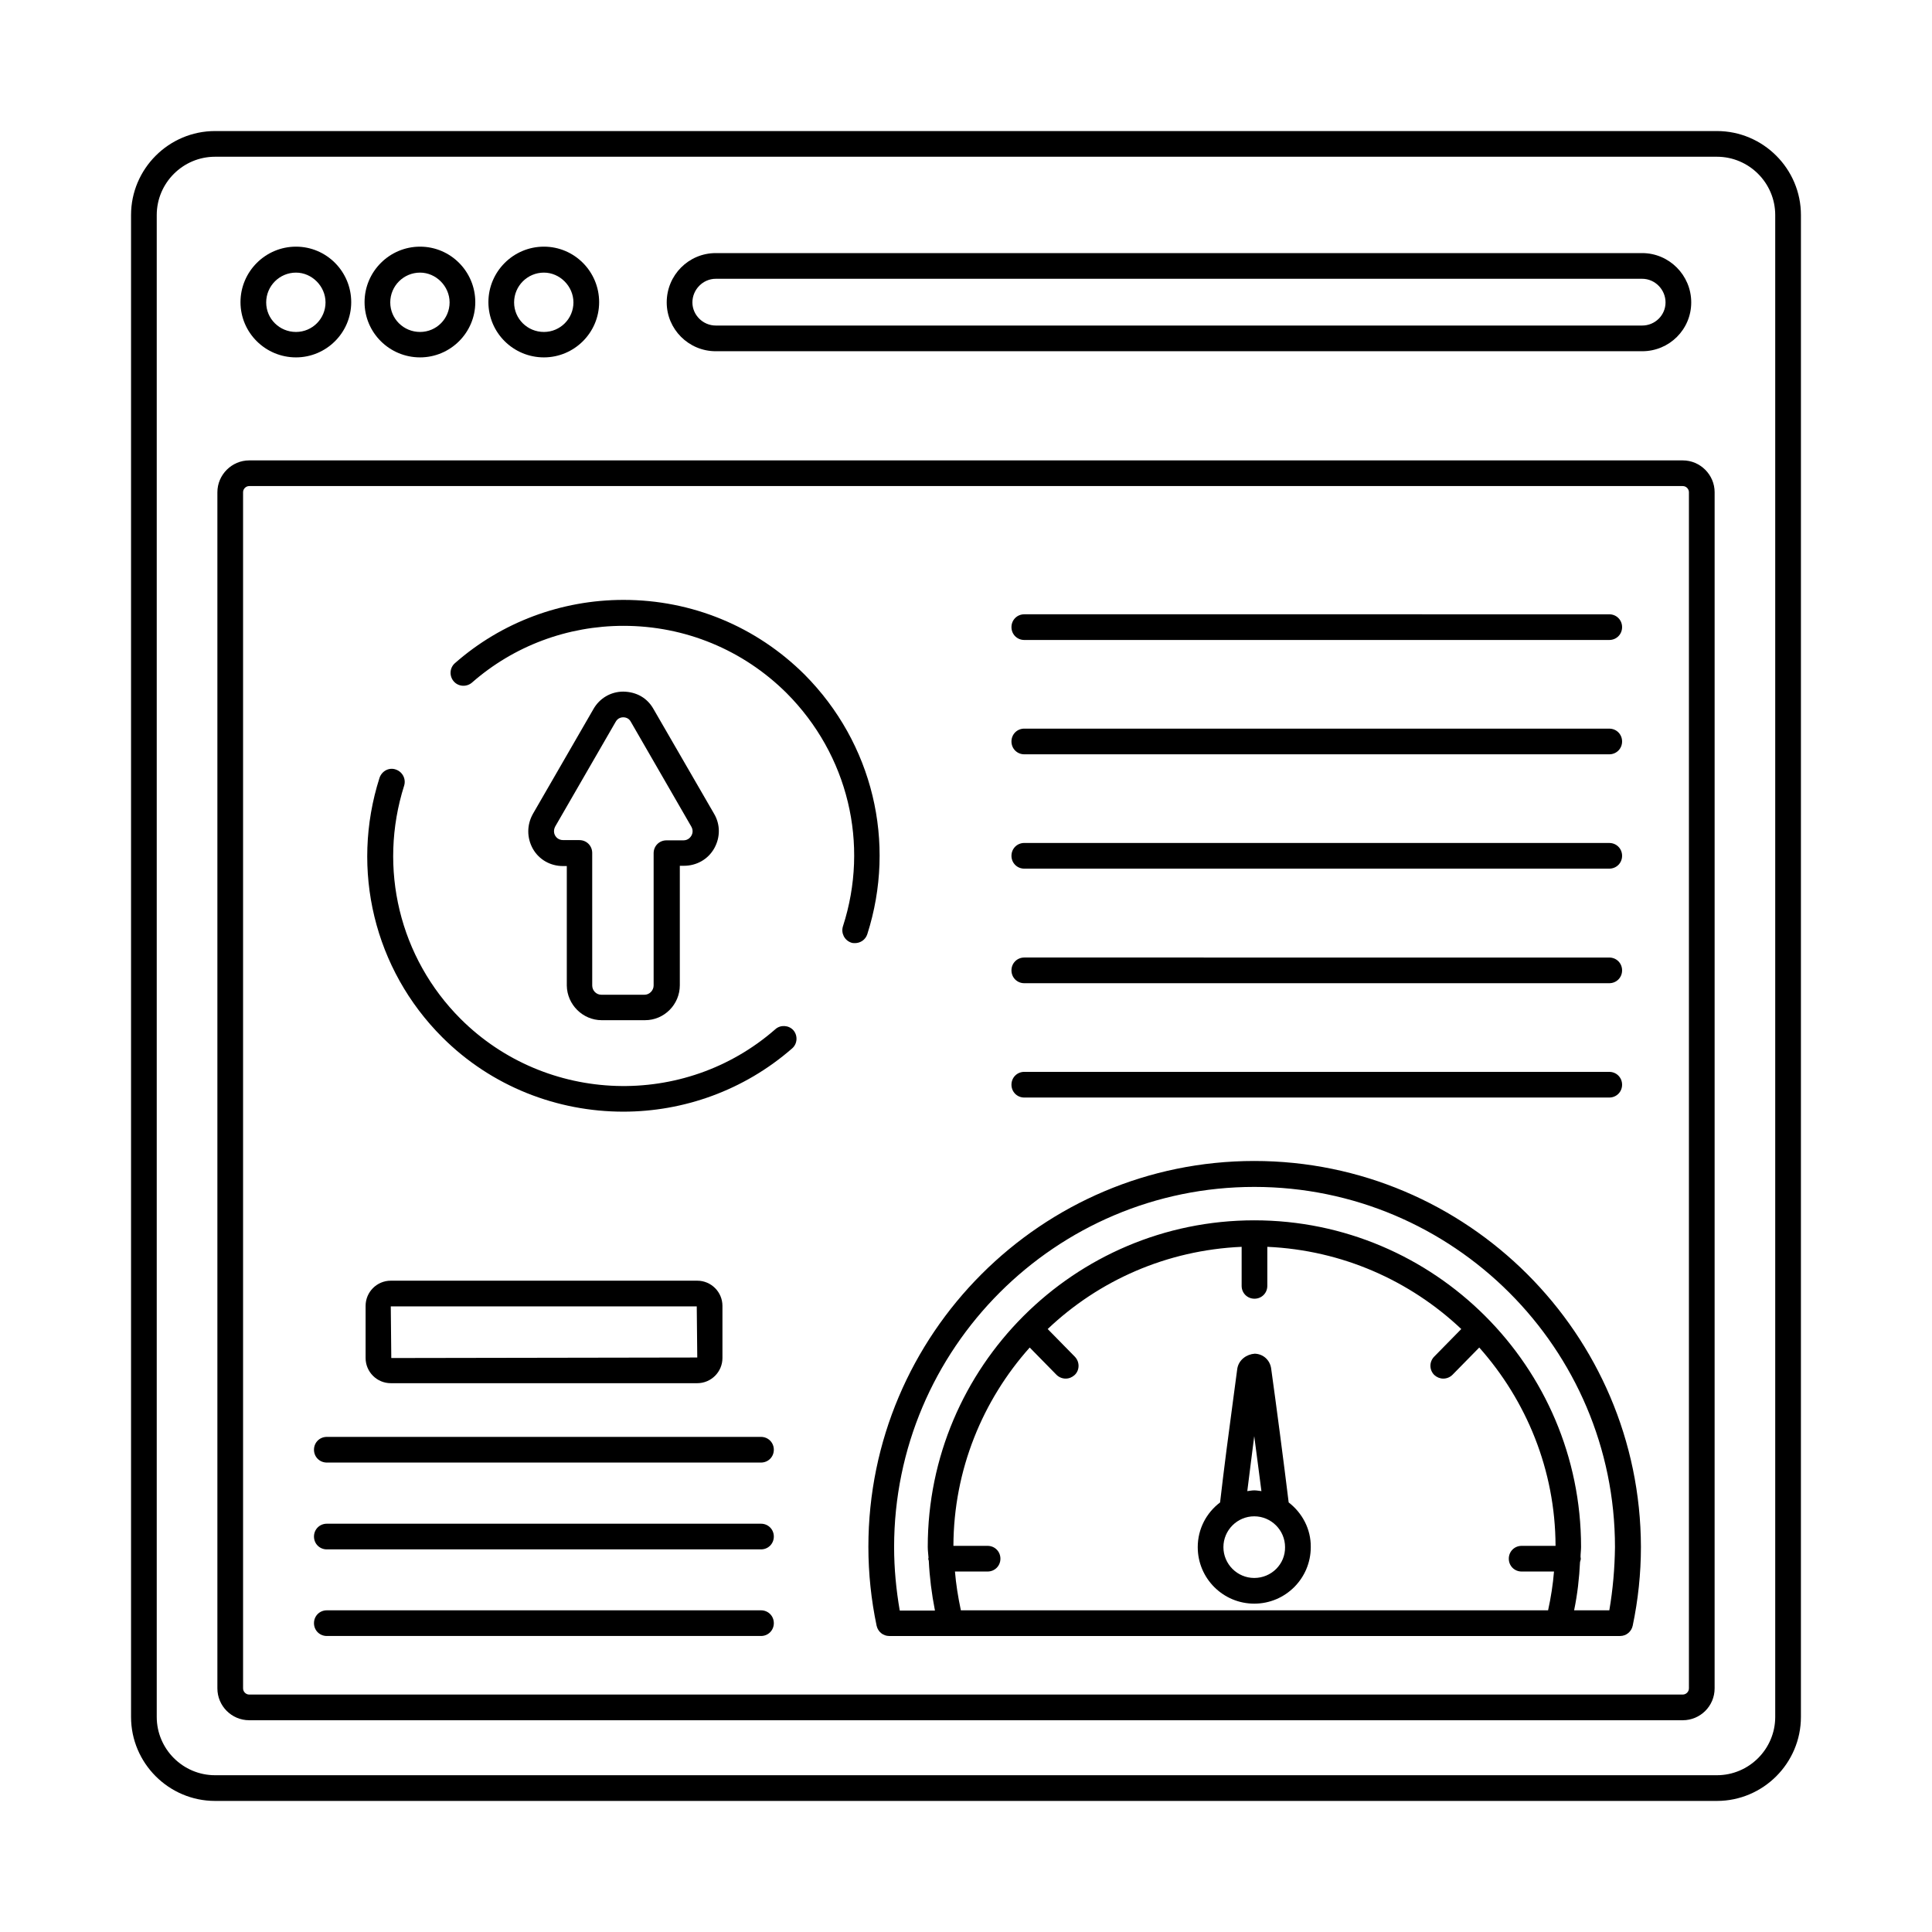
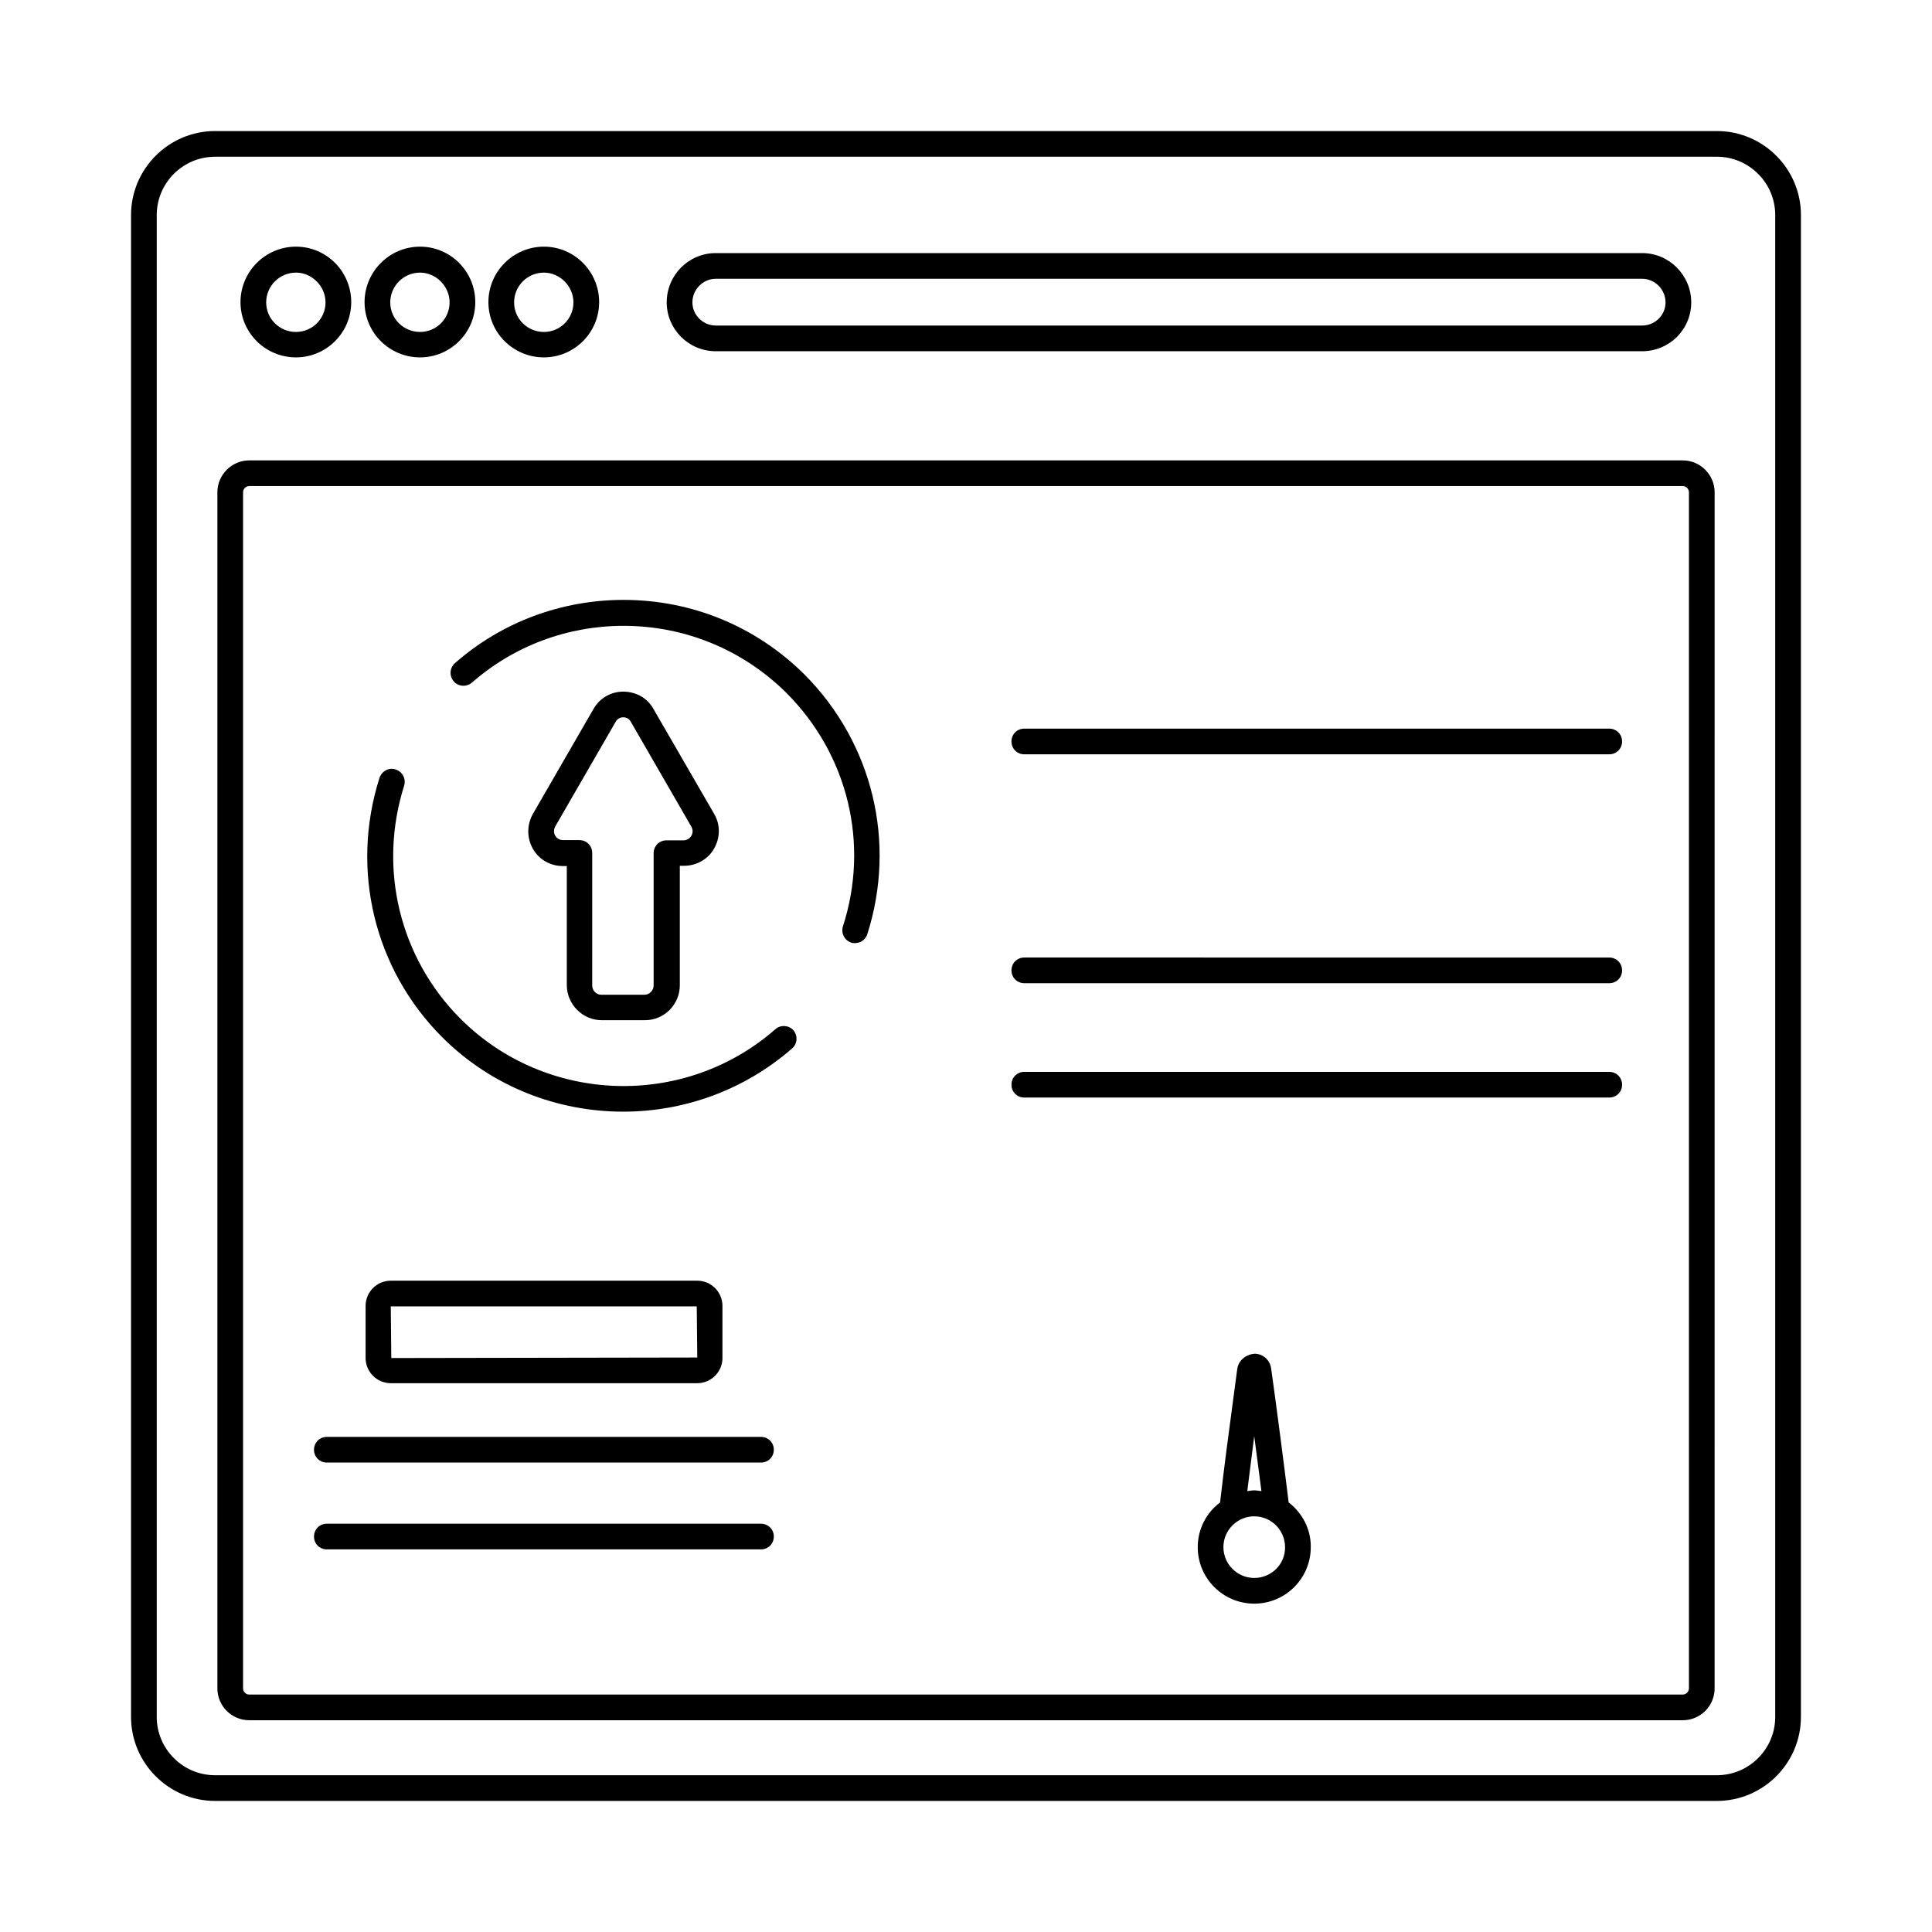
<svg xmlns="http://www.w3.org/2000/svg" fill="#000000" width="800px" height="800px" version="1.1" viewBox="144 144 512 512">
  <g>
    <path d="m599 178.73h-398.01c-12.254 0-22.262 10.008-22.262 22.262v398.01c0 12.254 10.008 22.262 22.262 22.262h398.01c12.254 0 22.262-10.008 22.262-22.262l0.004-398.01c0-12.254-10.008-22.262-22.262-22.262zm15.453 420.27c0 8.512-6.945 15.453-15.453 15.453h-398.01c-8.512 0-15.453-6.945-15.453-15.453v-398.01c0-8.512 6.945-15.453 15.453-15.453h398.01c8.512 0 15.453 6.945 15.453 15.453z" />
    <path d="m589.95 266.01h-379.9c-4.629 0-8.441 3.812-8.441 8.441v316.99c0 4.629 3.746 8.441 8.441 8.441h379.9c4.629 0 8.441-3.746 8.441-8.441l0.004-316.99c0-4.629-3.812-8.441-8.441-8.441zm1.633 325.43c0 0.887-0.75 1.633-1.633 1.633l-379.9 0.004c-0.887 0-1.633-0.75-1.633-1.633v-317c0-0.887 0.75-1.633 1.633-1.633h379.9c0.887 0 1.633 0.75 1.633 1.633z" />
    <path d="m303.46 414.36h11.508c5.039 0 9.191-4.152 9.191-9.258v-31.66h1.09c3.336 0 6.398-1.703 8.035-4.629 1.633-2.926 1.633-6.332-0.066-9.191l-16.066-27.777c-1.633-2.859-4.426-4.492-7.965-4.562-3.336 0-6.332 1.77-7.965 4.699l-16 27.711c-1.633 2.926-1.633 6.332 0 9.258 1.633 2.859 4.629 4.562 7.965 4.562h1.02v31.66c0.062 5.035 4.215 9.188 9.254 9.188zm-10.211-47.727c-1.293 0-1.906-0.816-2.109-1.156-0.203-0.34-0.613-1.293 0-2.449l16-27.711c0.613-1.156 1.703-1.227 2.043-1.227 0.41 0 1.43 0.137 1.973 1.156l16.066 27.844c0.613 1.09 0.203 2.043 0 2.383-0.203 0.34-0.816 1.227-2.109 1.227h-4.492c-1.906 0-3.402 1.496-3.402 3.402v35.062c0 1.293-1.09 2.449-2.383 2.449h-11.508c-1.293 0-2.383-1.09-2.383-2.449l-0.004-35.125c0-1.906-1.496-3.402-3.402-3.402z" />
    <path d="m222.44 238.71c8.035 0 14.637-6.535 14.637-14.637 0-8.102-6.535-14.707-14.637-14.707-8.102 0-14.707 6.606-14.707 14.707 0 8.102 6.606 14.637 14.707 14.637zm0-22.465c4.223 0 7.828 3.609 7.828 7.898 0 4.289-3.473 7.828-7.828 7.828-4.356 0-7.898-3.473-7.898-7.828 0-4.359 3.539-7.898 7.898-7.898z" />
    <path d="m255.32 238.71c8.035 0 14.637-6.535 14.637-14.637 0-8.102-6.535-14.707-14.637-14.707-8.102 0-14.707 6.606-14.707 14.707 0 8.102 6.606 14.637 14.707 14.637zm0-22.465c4.223 0 7.828 3.609 7.828 7.898 0 4.289-3.473 7.828-7.828 7.828s-7.898-3.473-7.898-7.828c0-4.359 3.539-7.898 7.898-7.898z" />
    <path d="m288.14 238.71c8.035 0 14.637-6.535 14.637-14.637 0-8.102-6.535-14.707-14.637-14.707s-14.707 6.606-14.707 14.707c0 8.102 6.606 14.637 14.707 14.637zm0-22.465c4.223 0 7.828 3.609 7.828 7.898 0 4.289-3.473 7.828-7.828 7.828s-7.898-3.473-7.898-7.828c0-4.359 3.539-7.898 7.898-7.898z" />
    <path d="m333.69 237.08h245.5c7.215 0 13.004-5.785 13.004-12.938 0-7.215-5.856-13.07-13.004-13.07h-245.5c-7.215 0-13.004 5.856-13.004 13.07 0 7.082 5.785 12.938 13.004 12.938zm0-19.199h245.5c3.402 0 6.195 2.859 6.195 6.262s-2.793 6.129-6.195 6.129h-245.5c-3.402 0-6.195-2.793-6.195-6.129 0-3.402 2.789-6.262 6.195-6.262z" />
-     <path d="m415.45 313.6h155.02c1.906 0 3.402-1.496 3.402-3.402s-1.496-3.402-3.402-3.402l-155.02-0.004c-1.906 0-3.402 1.496-3.402 3.402 0 1.91 1.496 3.406 3.402 3.406z" />
    <path d="m415.45 343.9h155.02c1.906 0 3.402-1.496 3.402-3.402s-1.496-3.402-3.402-3.402l-155.02-0.004c-1.906 0-3.402 1.496-3.402 3.402 0 1.91 1.496 3.406 3.402 3.406z" />
-     <path d="m415.45 374.2h155.02c1.906 0 3.402-1.496 3.402-3.402s-1.496-3.402-3.402-3.402l-155.02-0.004c-1.906 0-3.402 1.496-3.402 3.402 0 1.91 1.496 3.406 3.402 3.406z" />
    <path d="m415.45 434.86h155.02c1.906 0 3.402-1.496 3.402-3.402s-1.496-3.402-3.402-3.402l-155.02-0.004c-1.906 0-3.402 1.496-3.402 3.402 0 1.91 1.496 3.406 3.402 3.406z" />
    <path d="m415.45 404.56h155.02c1.906 0 3.402-1.496 3.402-3.402s-1.496-3.402-3.402-3.402l-155.02-0.004c-1.906 0-3.402 1.496-3.402 3.402 0 1.91 1.496 3.406 3.402 3.406z" />
-     <path d="m476.39 451.67c-56.371 0-102.26 45.887-102.26 102.26 0 7.082 0.75 14.094 2.18 20.902 0.34 1.566 1.703 2.723 3.336 2.723h193.7c1.633 0 2.996-1.156 3.336-2.723 1.43-6.809 2.18-13.82 2.18-20.902-0.141-56.371-46.027-102.26-102.47-102.26zm-79.316 108.8h8.645c1.906 0 3.402-1.496 3.402-3.402s-1.496-3.402-3.402-3.402h-9.055c0.066-20.152 7.762-38.602 20.219-52.559l7.082 7.215c0.68 0.68 1.566 1.02 2.449 1.02 0.887 0 1.703-0.34 2.383-0.953 1.363-1.293 1.363-3.473 0.066-4.832l-7.215-7.352c13.547-12.867 31.523-20.902 51.402-21.785v10.348c0 1.906 1.496 3.402 3.402 3.402s3.402-1.496 3.402-3.402v-10.348c19.879 0.887 37.855 8.988 51.402 21.785l-7.215 7.352c-1.293 1.363-1.293 3.473 0.066 4.832 0.68 0.613 1.496 0.953 2.383 0.953s1.77-0.34 2.449-1.02l7.082-7.215c12.461 14.023 20.152 32.406 20.219 52.559h-8.988c-1.906 0-3.402 1.496-3.402 3.402s1.496 3.402 3.402 3.402h8.578c-0.273 3.402-0.816 6.875-1.566 10.281h-155.62c-0.75-3.543-1.293-6.945-1.566-10.281zm173.41 10.281h-9.328c0.887-4.289 1.363-8.512 1.566-12.801 0.066-0.273 0.203-0.613 0.203-0.887 0-0.203-0.066-0.34-0.066-0.477 0-0.887 0.137-1.77 0.137-2.656 0-47.727-38.875-86.531-86.602-86.531-47.727 0-86.531 38.809-86.531 86.531 0 0.953 0.137 1.906 0.203 2.859 0 0.066-0.066 0.203-0.066 0.273 0 0.203 0.066 0.34 0.137 0.543 0.203 4.289 0.75 8.715 1.633 13.207h-9.328c-0.953-5.516-1.496-11.164-1.496-16.816 0-52.629 42.824-95.453 95.453-95.453 52.695 0 95.586 42.824 95.586 95.453-0.07 5.586-0.547 11.238-1.5 16.754z" />
    <path d="m485.51 542.16c-1.293-10.621-3.336-26.145-4.629-35.402-0.273-2.246-2.043-3.949-4.356-4.016-2.109 0.137-4.223 1.566-4.629 3.949l-0.953 7.148c-1.227 8.988-2.656 20.016-3.609 28.32-3.609 2.723-5.922 7.012-5.922 11.848 0 8.305 6.738 14.977 14.977 14.977 8.305 0 14.977-6.738 14.977-14.977 0.066-4.836-2.316-9.125-5.856-11.848zm-9.125-17.566c0.68 4.969 1.293 10.008 1.906 14.57-0.613-0.066-1.227-0.203-1.906-0.203-0.613 0-1.227 0.137-1.84 0.203 0.547-4.562 1.227-9.602 1.84-14.57zm0 37.582c-4.492 0-8.168-3.676-8.168-8.168 0-4.492 3.676-8.168 8.168-8.168 4.492 0 8.168 3.676 8.168 8.168 0.07 4.492-3.606 8.168-8.168 8.168z" />
    <path d="m345.67 547.8h-115.06c-1.906 0-3.402 1.496-3.402 3.402s1.496 3.402 3.402 3.402h115.06c1.906 0 3.402-1.496 3.402-3.402 0.004-1.902-1.496-3.402-3.402-3.402z" />
    <path d="m345.67 524.79h-115.06c-1.906 0-3.402 1.496-3.402 3.402s1.496 3.402 3.402 3.402h115.06c1.906 0 3.402-1.496 3.402-3.402 0.004-1.902-1.496-3.402-3.402-3.402z" />
-     <path d="m345.67 570.75h-115.06c-1.906 0-3.402 1.496-3.402 3.402s1.496 3.402 3.402 3.402h115.06c1.906 0 3.402-1.496 3.402-3.402 0.004-1.906-1.496-3.402-3.402-3.402z" />
    <path d="m247.56 510.56h81.223c3.676 0 6.672-2.996 6.672-6.672v-13.82c0-3.676-2.996-6.672-6.672-6.672h-81.223c-3.676 0-6.672 2.996-6.672 6.672v13.82c0 3.68 2.996 6.672 6.672 6.672zm81.086-20.285 0.137 13.48-81.086 0.137-0.137-13.684 81.086-0.004z" />
    <path d="m349.48 416.75c-24.102 21.105-60.73 19.879-83.402-2.723-16.203-16.203-21.922-39.895-14.977-61.82 0.543-1.77-0.41-3.676-2.246-4.289-1.77-0.613-3.676 0.41-4.289 2.246-7.762 24.375-1.363 50.723 16.613 68.695 13.141 13.141 30.57 19.742 48 19.742 15.93 0 31.93-5.582 44.73-16.75 1.43-1.227 1.566-3.402 0.34-4.832-1.227-1.359-3.406-1.496-4.769-0.27z" />
    <path d="m357.24 322.79c-12.867-12.801-29.887-19.812-48-19.812-16.477 0-32.34 5.922-44.66 16.75-1.43 1.227-1.566 3.402-0.34 4.832 1.227 1.43 3.402 1.566 4.832 0.34 11.098-9.734 25.328-15.047 40.168-15.047 16.273 0 31.66 6.332 43.23 17.836 16.273 16.34 21.992 39.965 14.91 61.82-0.543 1.77 0.41 3.676 2.18 4.289 0.34 0.137 0.68 0.137 1.02 0.137 1.43 0 2.793-0.887 3.269-2.383 7.766-24.305 1.434-50.582-16.609-68.762z" />
  </g>
</svg>